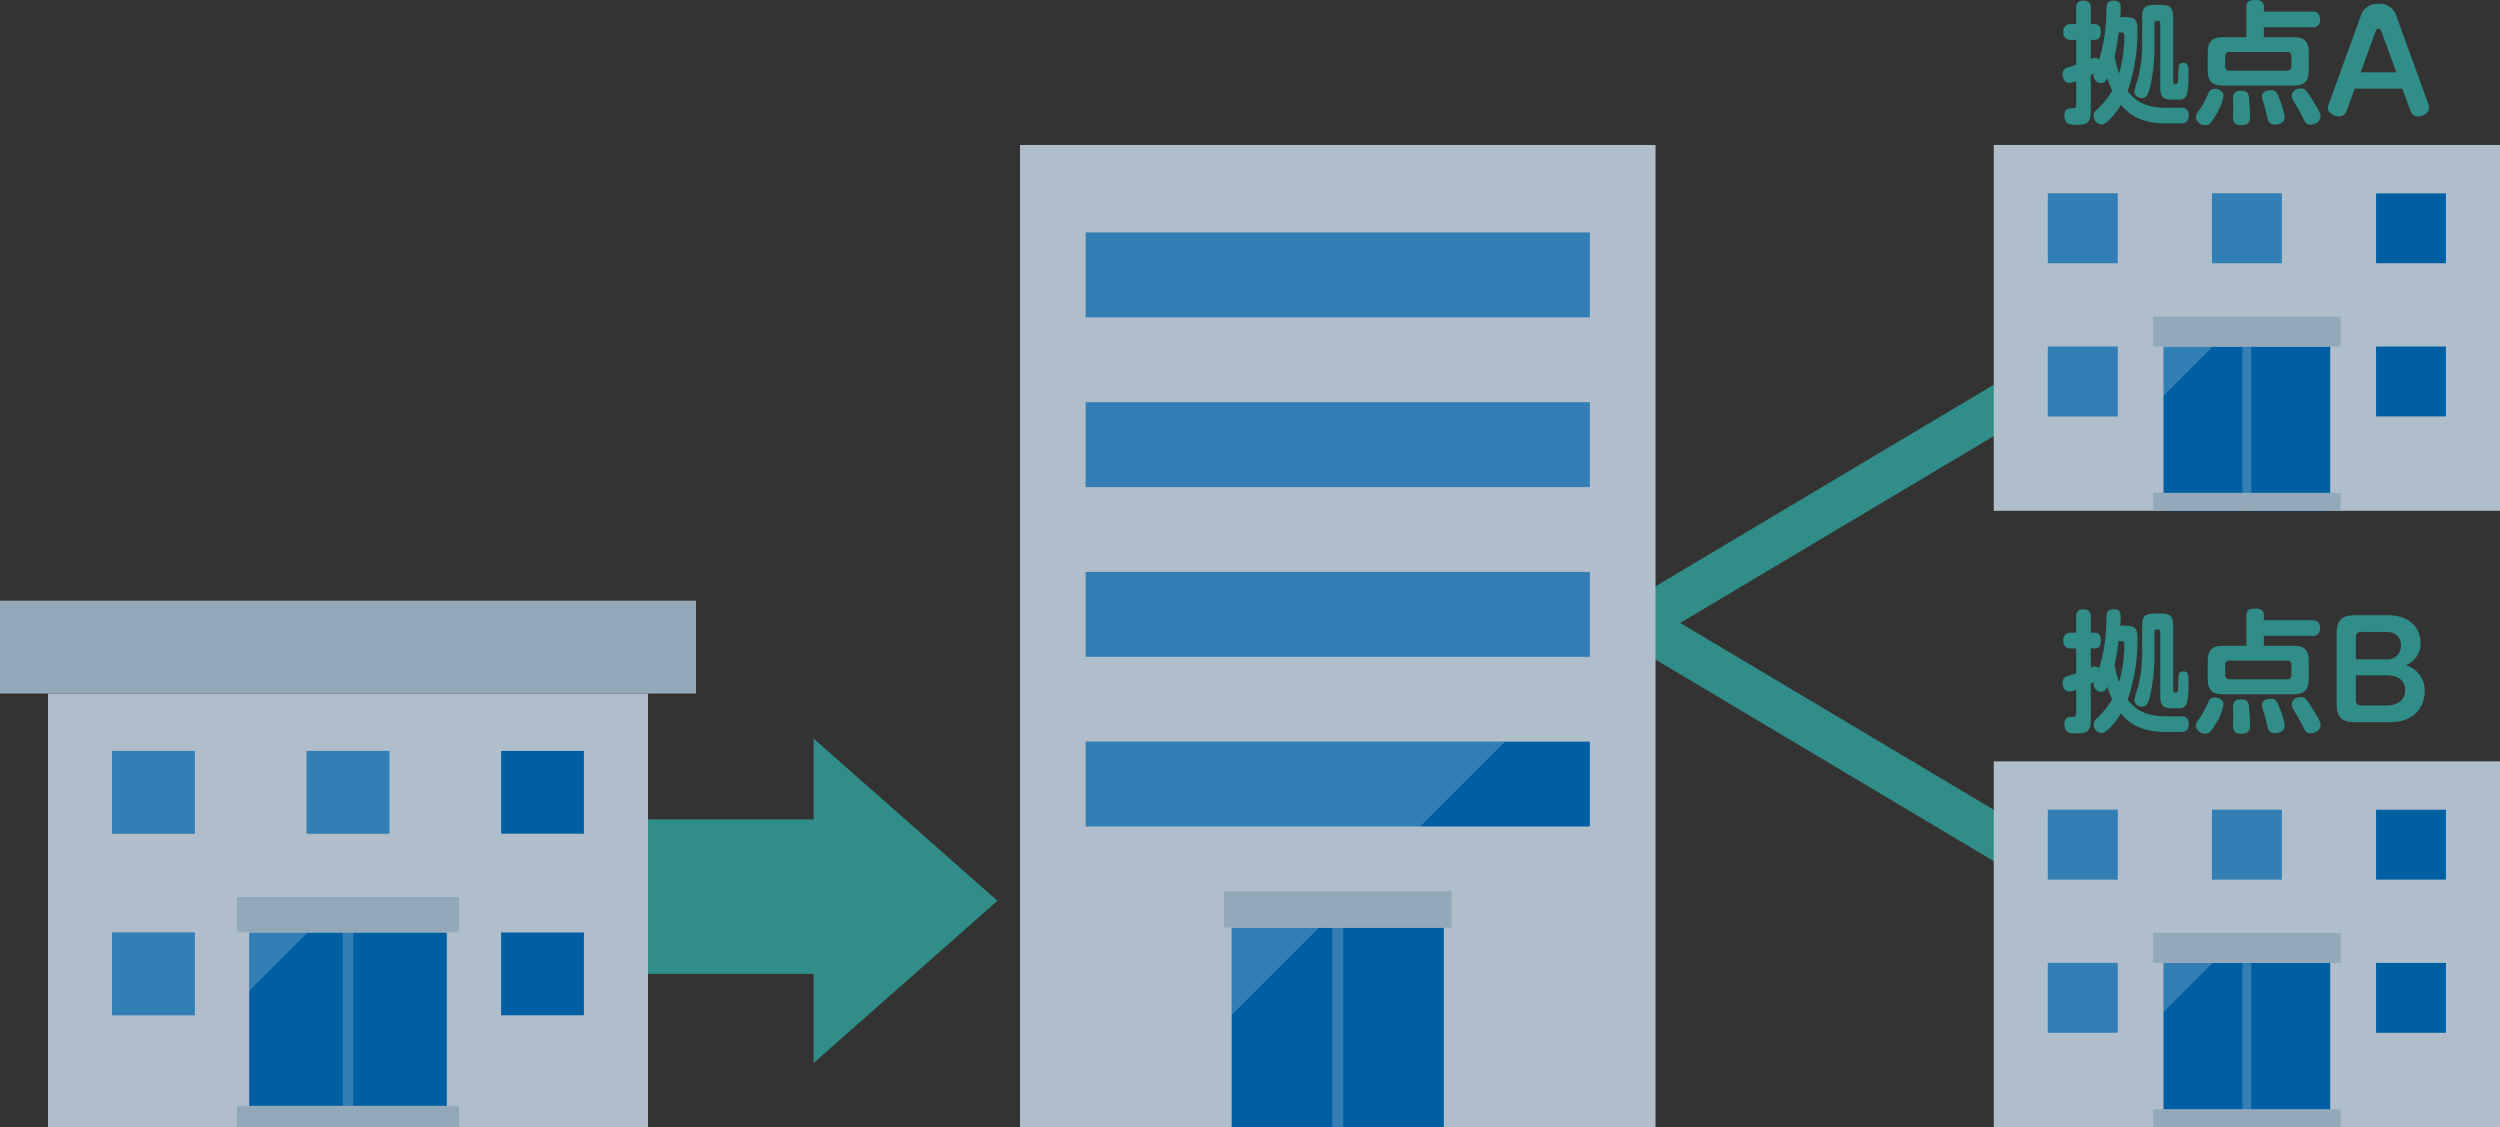
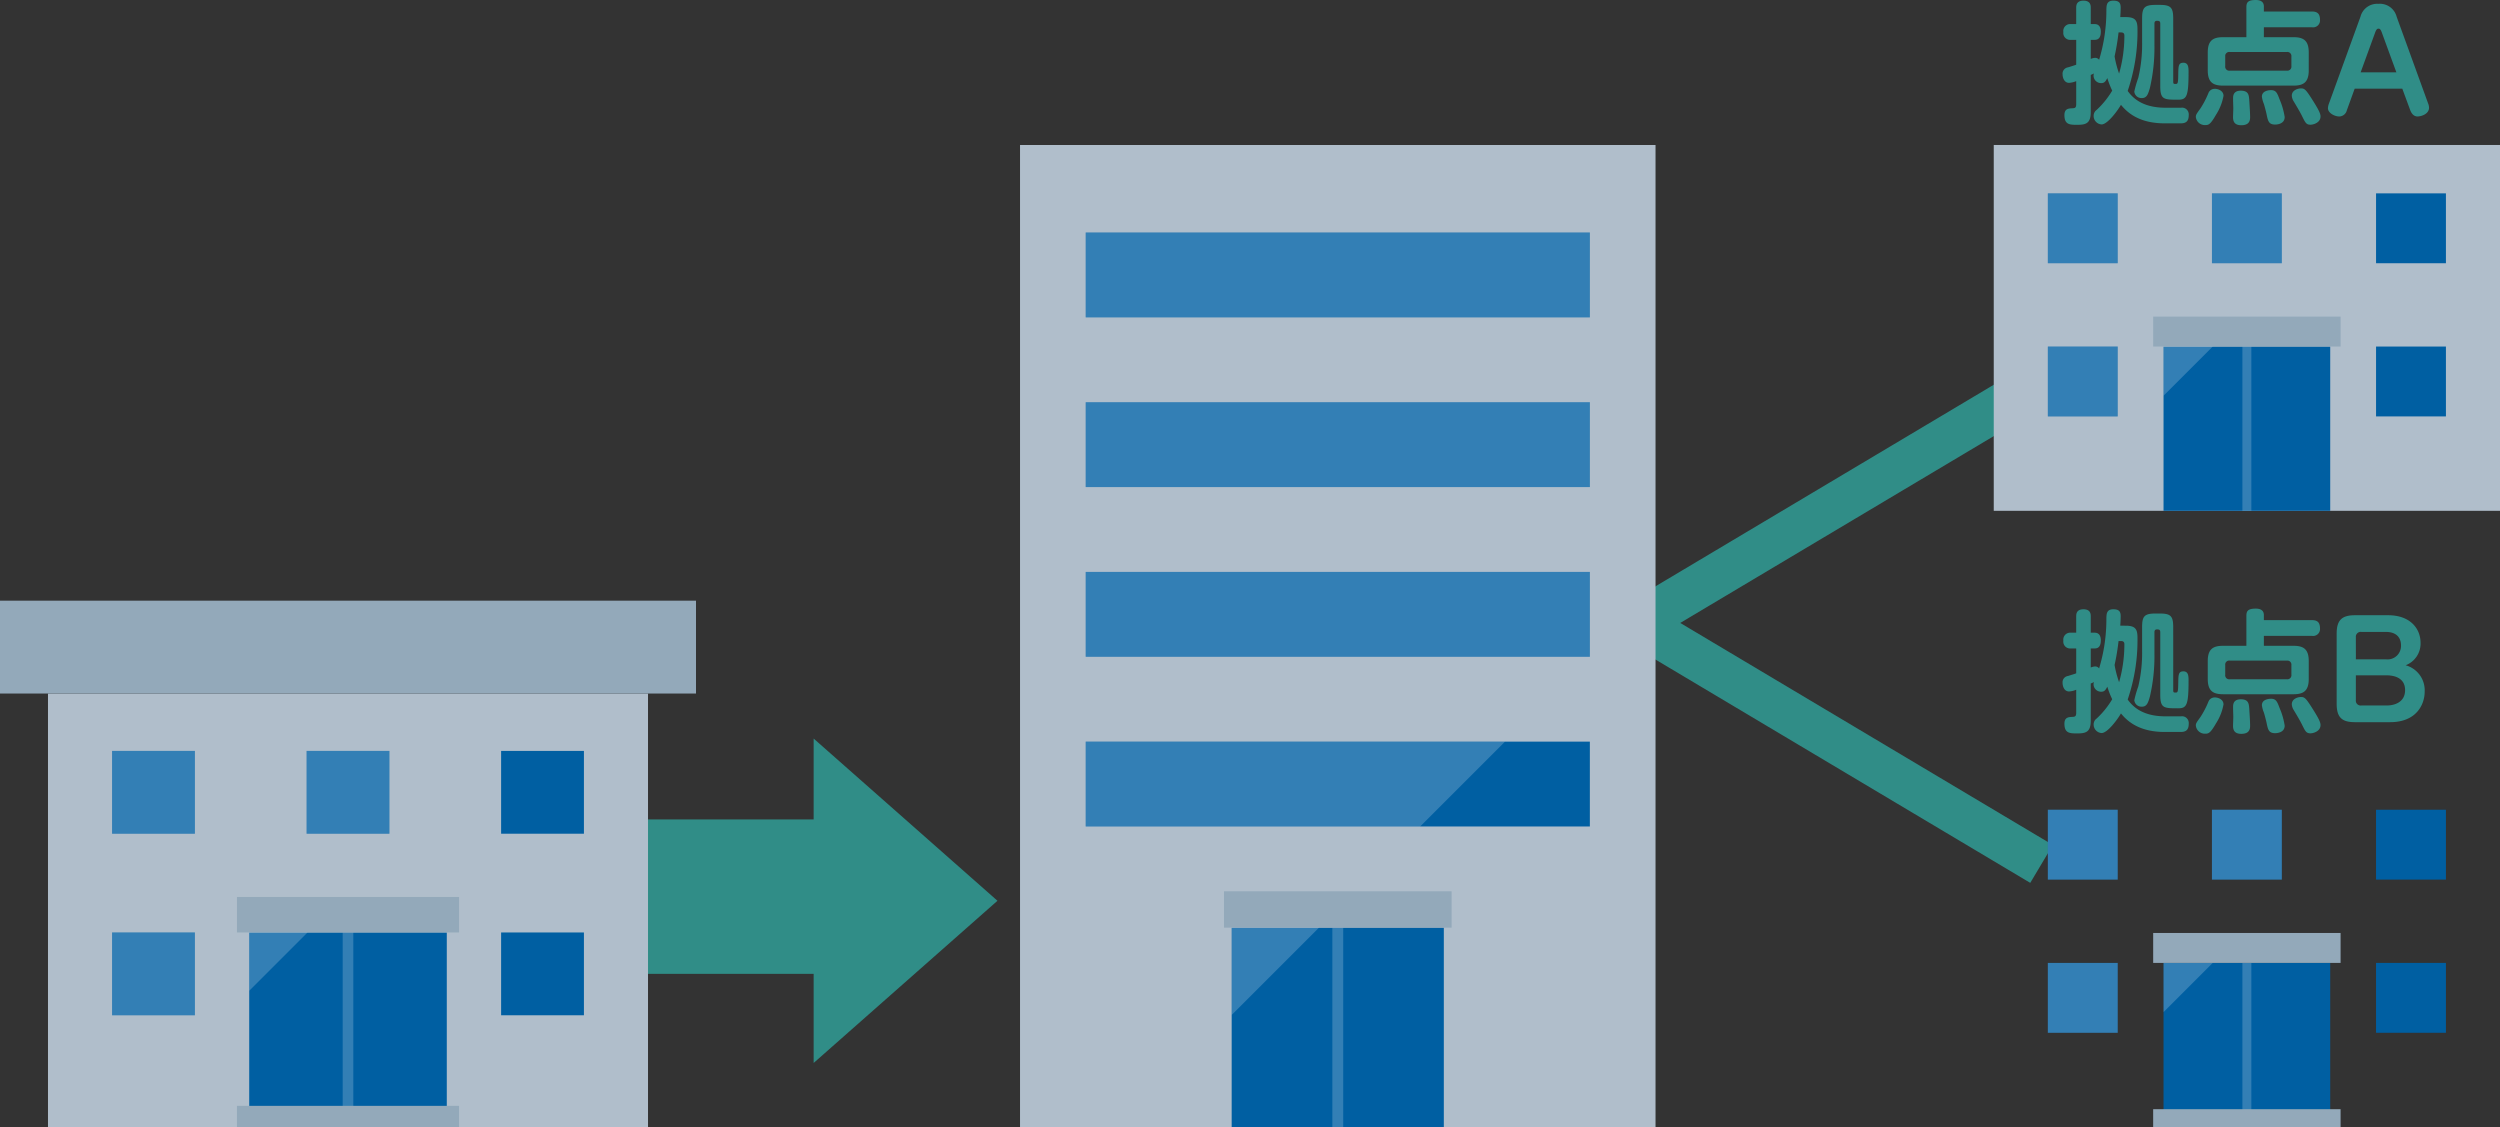
<svg xmlns="http://www.w3.org/2000/svg" width="340.011" height="153.301" viewBox="0 0 340.011 153.301">
  <rect x="0" y="0" width="340.011" height="153.301" fill="#333333" stroke="none" />
  <defs>
    <clipPath id="a">
      <rect width="94.659" height="71.605" fill="none" />
    </clipPath>
    <clipPath id="c">
      <rect width="1.444" height="26.479" fill="none" />
    </clipPath>
    <clipPath id="e">
      <rect width="7.927" height="7.927" fill="none" />
    </clipPath>
    <clipPath id="f">
      <rect width="11.262" height="11.262" fill="none" />
    </clipPath>
    <clipPath id="i">
      <rect width="1.218" height="22.341" fill="none" />
    </clipPath>
    <clipPath id="j">
      <rect width="6.688" height="6.688" fill="none" />
    </clipPath>
    <clipPath id="k">
      <rect width="9.502" height="9.502" fill="none" />
    </clipPath>
    <clipPath id="s">
      <rect width="86.431" height="133.582" fill="none" />
    </clipPath>
    <clipPath id="u">
      <rect width="1.479" height="27.132" fill="none" />
    </clipPath>
    <clipPath id="w">
      <rect width="57.022" height="11.541" fill="none" />
    </clipPath>
    <clipPath id="y">
      <rect width="68.566" height="11.54" fill="none" />
    </clipPath>
    <clipPath id="ad">
      <rect width="11.875" height="11.875" fill="none" />
    </clipPath>
  </defs>
  <g transform="translate(-15556.259 9193.993)">
    <line x2="44" transform="translate(15628.918 -9072.045)" fill="none" stroke="#308d87" stroke-width="21" />
    <line y1="34.561" x2="58" transform="translate(15775.918 -9142.045)" fill="none" stroke="#308d87" stroke-width="6" />
    <line x2="58" y2="34.561" transform="translate(15775.918 -9111.057)" fill="none" stroke="#308d87" stroke-width="6" />
    <path d="M22.061,0,44.121,25H0Z" transform="translate(15691.918 -9093.545) rotate(90)" fill="#308d87" />
    <g transform="translate(15556.259 -9112.299)">
      <g clip-path="url(#a)">
        <rect width="81.607" height="58.973" transform="translate(6.526 12.632)" fill="#b0becb" />
        <rect width="26.87" height="26.479" transform="translate(33.895 45.126)" fill="#005fa2" />
        <g transform="translate(0 0)">
          <g clip-path="url(#a)">
            <g transform="translate(46.608 45.126)" opacity="0.2">
              <g clip-path="url(#c)">
                <rect width="1.443" height="26.479" transform="translate(0 0)" fill="#fff" />
              </g>
            </g>
          </g>
        </g>
        <rect width="94.66" height="12.632" transform="translate(0 0)" fill="#93a9ba" />
        <rect width="30.21" height="4.827" transform="translate(32.225 40.299)" fill="#93a9ba" />
        <rect width="11.262" height="11.262" transform="translate(15.243 20.433)" fill="#005fa2" />
        <rect width="11.262" height="11.262" transform="translate(41.699 20.433)" fill="#005fa2" />
        <rect width="11.262" height="11.262" transform="translate(68.154 20.433)" fill="#005fa2" />
        <rect width="11.262" height="11.262" transform="translate(15.243 45.126)" fill="#005fa2" />
        <rect width="11.262" height="11.262" transform="translate(68.154 45.126)" fill="#005fa2" />
        <g transform="translate(0 0)">
          <g clip-path="url(#a)">
            <g transform="translate(33.894 45.126)" opacity="0.2">
              <g clip-path="url(#e)">
-                 <path d="M53.8,71.622V79.55l7.927-7.927Z" transform="translate(-53.796 -71.622)" fill="#fff" />
+                 <path d="M53.8,71.622V79.55l7.927-7.927" transform="translate(-53.796 -71.622)" fill="#fff" />
              </g>
            </g>
            <g transform="translate(15.243 20.433)" opacity="0.2">
              <g clip-path="url(#f)">
                <rect width="11.262" height="11.262" transform="translate(0 0)" fill="#fff" />
              </g>
            </g>
            <g transform="translate(41.699 20.433)" opacity="0.2">
              <g clip-path="url(#f)">
                <rect width="11.262" height="11.262" transform="translate(0 0)" fill="#fff" />
              </g>
            </g>
            <g transform="translate(15.243 45.126)" opacity="0.2">
              <g clip-path="url(#f)">
                <rect width="11.262" height="11.262" transform="translate(0 0)" fill="#fff" />
              </g>
            </g>
          </g>
        </g>
        <rect width="30.213" height="2.899" transform="translate(32.223 68.706)" fill="#93a9ba" />
      </g>
    </g>
    <g transform="translate(14757.004 -10284.328)">
      <rect width="68.852" height="49.755" transform="translate(1070.414 1110.053)" fill="#b0becb" />
      <rect width="22.67" height="22.34" transform="translate(1093.505 1137.467)" fill="#005fa2" />
      <g transform="translate(1104.231 1137.467)" opacity="0.2">
        <g clip-path="url(#i)">
          <rect width="1.218" height="22.34" transform="translate(0 0)" fill="#fff" />
        </g>
      </g>
      <rect width="25.488" height="4.072" transform="translate(1092.097 1133.395)" fill="#93a9ba" />
      <rect width="9.502" height="9.502" transform="translate(1077.77 1116.634)" fill="#005fa2" />
      <rect width="9.502" height="9.502" transform="translate(1100.089 1116.634)" fill="#005fa2" />
      <rect width="9.502" height="9.502" transform="translate(1122.409 1116.634)" fill="#005fa2" />
      <rect width="9.502" height="9.502" transform="translate(1077.77 1137.467)" fill="#005fa2" />
      <rect width="9.502" height="9.502" transform="translate(1122.409 1137.467)" fill="#005fa2" />
      <g transform="translate(1093.505 1137.467)" opacity="0.2">
        <g clip-path="url(#j)">
          <path d="M53.8,71.622v6.688l6.688-6.688Z" transform="translate(-53.796 -71.622)" fill="#fff" />
        </g>
      </g>
      <g transform="translate(1077.77 1116.634)" opacity="0.2">
        <g clip-path="url(#k)">
          <rect width="9.502" height="9.502" transform="translate(0 0)" fill="#fff" />
        </g>
      </g>
      <g transform="translate(1100.089 1116.634)" opacity="0.2">
        <g clip-path="url(#k)">
          <rect width="9.502" height="9.502" transform="translate(0 0)" fill="#fff" />
        </g>
      </g>
      <g transform="translate(1077.77 1137.467)" opacity="0.2">
        <g clip-path="url(#k)">
          <rect width="9.502" height="9.502" transform="translate(0 0)" fill="#fff" />
        </g>
      </g>
-       <rect width="25.49" height="2.446" transform="translate(1092.095 1157.361)" fill="#93a9ba" />
    </g>
    <g transform="translate(14757.004 -10200.5)">
-       <rect width="68.852" height="49.755" transform="translate(1070.414 1110.053)" fill="#b0becb" />
      <rect width="22.67" height="22.34" transform="translate(1093.505 1137.467)" fill="#005fa2" />
      <g transform="translate(1104.231 1137.467)" opacity="0.2">
        <g clip-path="url(#i)">
          <rect width="1.218" height="22.34" transform="translate(0 0)" fill="#fff" />
        </g>
      </g>
      <rect width="25.488" height="4.072" transform="translate(1092.097 1133.395)" fill="#93a9ba" />
      <rect width="9.502" height="9.502" transform="translate(1077.77 1116.634)" fill="#005fa2" />
      <rect width="9.502" height="9.502" transform="translate(1100.089 1116.634)" fill="#005fa2" />
      <rect width="9.502" height="9.502" transform="translate(1122.409 1116.634)" fill="#005fa2" />
      <rect width="9.502" height="9.502" transform="translate(1077.77 1137.467)" fill="#005fa2" />
      <rect width="9.502" height="9.502" transform="translate(1122.409 1137.467)" fill="#005fa2" />
      <g transform="translate(1093.505 1137.467)" opacity="0.2">
        <g clip-path="url(#j)">
          <path d="M53.8,71.622v6.688l6.688-6.688Z" transform="translate(-53.796 -71.622)" fill="#fff" />
        </g>
      </g>
      <g transform="translate(1077.77 1116.634)" opacity="0.2">
        <g clip-path="url(#k)">
          <rect width="9.502" height="9.502" transform="translate(0 0)" fill="#fff" />
        </g>
      </g>
      <g transform="translate(1100.089 1116.634)" opacity="0.2">
        <g clip-path="url(#k)">
          <rect width="9.502" height="9.502" transform="translate(0 0)" fill="#fff" />
        </g>
      </g>
      <g transform="translate(1077.77 1137.467)" opacity="0.2">
        <g clip-path="url(#k)">
          <rect width="9.502" height="9.502" transform="translate(0 0)" fill="#fff" />
        </g>
      </g>
      <rect width="25.49" height="2.446" transform="translate(1092.095 1157.361)" fill="#93a9ba" />
    </g>
    <g transform="translate(15694.988 -9174.275)">
      <g clip-path="url(#s)">
        <rect width="86.431" height="133.581" transform="translate(0 -0.001)" fill="#b0becb" />
        <rect width="28.853" height="27.137" transform="translate(28.784 106.445)" fill="#005fa2" />
        <g clip-path="url(#s)">
          <g transform="translate(42.476 106.448)" opacity="0.2">
            <g clip-path="url(#u)">
              <rect width="1.479" height="27.132" transform="translate(0 0)" fill="#fff" />
            </g>
          </g>
        </g>
        <rect width="30.955" height="4.946" transform="translate(27.738 101.501)" fill="#93a9ba" />
        <rect width="68.566" height="11.54" transform="translate(8.932 81.146)" fill="#005fa2" />
        <g clip-path="url(#s)">
          <g transform="translate(8.934 81.149)" opacity="0.2">
            <g clip-path="url(#w)">
              <path d="M70.86,125.7,59.319,137.239H13.838V125.7Z" transform="translate(-13.838 -125.698)" fill="#fff" />
            </g>
          </g>
        </g>
        <rect width="68.566" height="11.54" transform="translate(8.932 58.066)" fill="#005fa2" />
        <g clip-path="url(#s)">
          <g transform="translate(8.932 58.066)" opacity="0.2">
            <g clip-path="url(#y)">
              <rect width="68.566" height="11.54" transform="translate(0)" fill="#fff" />
            </g>
          </g>
        </g>
        <rect width="68.566" height="11.54" transform="translate(8.932 34.986)" fill="#005fa2" />
        <g clip-path="url(#s)">
          <g transform="translate(8.932 34.986)" opacity="0.2">
            <g clip-path="url(#y)">
              <rect width="68.566" height="11.54" transform="translate(0)" fill="#fff" />
            </g>
          </g>
        </g>
        <rect width="68.566" height="11.54" transform="translate(8.932 11.905)" fill="#005fa2" />
        <g clip-path="url(#s)">
          <g transform="translate(8.932 11.905)" opacity="0.2">
            <g clip-path="url(#y)">
              <rect width="68.566" height="11.54" transform="translate(0)" fill="#fff" />
            </g>
          </g>
          <g transform="translate(28.784 106.445)" opacity="0.2">
            <g clip-path="url(#ad)">
              <path d="M44.586,164.88v11.875L56.461,164.88Z" transform="translate(-44.586 -164.88)" fill="#fff" />
            </g>
          </g>
        </g>
      </g>
    </g>
    <path d="M8.208-13.122c.018-.27.054-.828.054-1.278,0-.558-.144-.954-.99-.954-.864,0-.936.522-.954,1.188a22.981,22.981,0,0,1-.99,6.858.637.637,0,0,0-.522-.27,1.752,1.752,0,0,0-.612.144v-2.592h.54c.648,0,.828-.5.828-1.116,0-.378-.108-1.026-.828-1.026h-.54v-2.214c0-.27,0-.972-.99-.972s-.99.7-.99.972v2.214h-.72a.939.939,0,0,0-1.026,1.08.929.929,0,0,0,1.026,1.062h.72v3.384c-.144.054-.252.09-1.116.36a.862.862,0,0,0-.738.936c0,.486.234,1.17.882,1.17a2.93,2.93,0,0,0,.972-.234v3.168c0,.468-.2.5-.45.522C1.152-.7.612-.666.612.216c0,1.314.756,1.314,1.746,1.314,1.134,0,1.836-.162,1.836-1.728V-5.256a4.6,4.6,0,0,0,.432-.2.941.941,0,0,0-.054.324,1.024,1.024,0,0,0,1.062.99c.4,0,.576-.216.81-.684a12.431,12.431,0,0,0,.666,1.71A11.821,11.821,0,0,1,5-.5a.981.981,0,0,0-.414.81,1.152,1.152,0,0,0,1.08,1.17C6.5,1.476,7.92-.5,8.3-1.188c.9,1.1,2.52,2.52,5.94,2.52h2.178c.738,0,1.1-.288,1.1-1.134a.915.915,0,0,0-1.062-.99H14.364c-2.322,0-4.05-.72-5.148-2.286A24.968,24.968,0,0,0,10.548-11.5c0-1.152-.288-1.62-1.6-1.62Zm.108,2.088c.45,0,.45.306.45.468a18.76,18.76,0,0,1-.72,5.13,14.2,14.2,0,0,1-.612-2.34,31.529,31.529,0,0,0,.54-3.258Zm7.092-1.872c0-1.494-.306-1.872-1.836-1.872h-.558c-1.566,0-1.836.4-1.836,1.872v3.24a19.737,19.737,0,0,1-.522,4.806,15.051,15.051,0,0,0-.54,1.872.976.976,0,0,0,1.026.882c.666,0,.846-.5,1.1-1.4a24.233,24.233,0,0,0,.612-5.832v-2.916c0-.2.09-.36.324-.36s.468,0,.468.36v8.514c0,1.854.486,1.854,2.448,1.854,1.17,0,1.4-.486,1.4-3.8,0-.612-.036-1.224-.7-1.224s-.684.414-.7,1.584c-.018,1.3-.072,1.3-.414,1.3-.27,0-.27-.09-.27-.4Zm6.786,2.52c-1.35,0-2.088.432-2.088,2.07v2.448c0,1.6.7,2.07,2.088,2.07H31.77c1.368,0,2.07-.468,2.07-2.07V-8.316c0-1.638-.738-2.07-2.07-2.07H27.738v-1.35h6.534a.944.944,0,0,0,1.1-1.008c0-.828-.36-1.134-1.1-1.134H27.738v-.684c0-.666-.486-.882-1.1-.882-1.044,0-1.278.306-1.278.972v4.086Zm9.288,3.924a.556.556,0,0,1-.612.63H23.094a.548.548,0,0,1-.612-.63v-1.3a.543.543,0,0,1,.612-.612H30.87a.551.551,0,0,1,.612.612Zm-10.44,3.1a.9.9,0,0,0-.846.576A12.171,12.171,0,0,1,19.1-.684C18.54.09,18.486.18,18.486.468a1.228,1.228,0,0,0,1.278,1.1c.45,0,.7-.072,1.476-1.422a7.03,7.03,0,0,0,1.008-2.556C22.248-3.078,21.564-3.366,21.042-3.366Zm3.546.252c-.828,0-.99.486-1.026.792-.036.234.018,1.35.018,1.6,0,.18-.036,1.026-.036,1.206,0,.7.288,1.1,1.134,1.1,1.188,0,1.188-.792,1.188-1.134,0-.54-.09-1.908-.126-2.43C25.686-2.52,25.632-3.114,24.588-3.114Zm4.086-.072c-.054,0-1.206,0-1.206.882a3.789,3.789,0,0,0,.27.99c.09.27.342,1.242.378,1.458.18.864.288,1.35,1.152,1.35.09,0,1.3,0,1.3-1.026a9.569,9.569,0,0,0-.684-2.376C29.538-2.826,29.394-3.186,28.674-3.186Zm4.05-.234c-.288,0-1.188.2-1.188.99a1.664,1.664,0,0,0,.27.792c.378.63.882,1.476,1.134,2,.432.864.558,1.152,1.134,1.152.414,0,1.368-.288,1.368-1.116,0-.36-.162-.792-1.206-2.43C33.372-3.384,33.228-3.42,32.724-3.42Zm7.362.036h6.48L47.646-.45c.072.18.342.846.972.846C49.158.4,50.2.054,50.2-.792a1.51,1.51,0,0,0-.108-.54l-4.3-11.844a2.348,2.348,0,0,0-2.484-1.746,2.342,2.342,0,0,0-2.43,1.746l-4.3,11.844a1.958,1.958,0,0,0-.126.594C36.45-.054,37.386.4,38.016.4A1.1,1.1,0,0,0,39.024-.45Zm2.808-7.7c.162-.432.324-.468.432-.468.126,0,.27.036.432.468l2,5.472H40.9Z" transform="translate(15836.418 -9178.549)" fill="#308d87" />
    <path d="M8.208-13.122c.018-.27.054-.828.054-1.278,0-.558-.144-.954-.99-.954-.864,0-.936.522-.954,1.188a22.981,22.981,0,0,1-.99,6.858.637.637,0,0,0-.522-.27,1.752,1.752,0,0,0-.612.144v-2.592h.54c.648,0,.828-.5.828-1.116,0-.378-.108-1.026-.828-1.026h-.54v-2.214c0-.27,0-.972-.99-.972s-.99.7-.99.972v2.214h-.72a.939.939,0,0,0-1.026,1.08.929.929,0,0,0,1.026,1.062h.72v3.384c-.144.054-.252.09-1.116.36a.862.862,0,0,0-.738.936c0,.486.234,1.17.882,1.17a2.93,2.93,0,0,0,.972-.234v3.168c0,.468-.2.5-.45.522C1.152-.7.612-.666.612.216c0,1.314.756,1.314,1.746,1.314,1.134,0,1.836-.162,1.836-1.728V-5.256a4.6,4.6,0,0,0,.432-.2.941.941,0,0,0-.054.324,1.024,1.024,0,0,0,1.062.99c.4,0,.576-.216.81-.684a12.431,12.431,0,0,0,.666,1.71A11.821,11.821,0,0,1,5-.5a.981.981,0,0,0-.414.81,1.152,1.152,0,0,0,1.08,1.17C6.5,1.476,7.92-.5,8.3-1.188c.9,1.1,2.52,2.52,5.94,2.52h2.178c.738,0,1.1-.288,1.1-1.134a.915.915,0,0,0-1.062-.99H14.364c-2.322,0-4.05-.72-5.148-2.286A24.968,24.968,0,0,0,10.548-11.5c0-1.152-.288-1.62-1.6-1.62Zm.108,2.088c.45,0,.45.306.45.468a18.76,18.76,0,0,1-.72,5.13,14.2,14.2,0,0,1-.612-2.34,31.529,31.529,0,0,0,.54-3.258Zm7.092-1.872c0-1.494-.306-1.872-1.836-1.872h-.558c-1.566,0-1.836.4-1.836,1.872v3.24a19.737,19.737,0,0,1-.522,4.806,15.051,15.051,0,0,0-.54,1.872.976.976,0,0,0,1.026.882c.666,0,.846-.5,1.1-1.4a24.233,24.233,0,0,0,.612-5.832v-2.916c0-.2.09-.36.324-.36s.468,0,.468.36v8.514c0,1.854.486,1.854,2.448,1.854,1.17,0,1.4-.486,1.4-3.8,0-.612-.036-1.224-.7-1.224s-.684.414-.7,1.584c-.018,1.3-.072,1.3-.414,1.3-.27,0-.27-.09-.27-.4Zm6.786,2.52c-1.35,0-2.088.432-2.088,2.07v2.448c0,1.6.7,2.07,2.088,2.07H31.77c1.368,0,2.07-.468,2.07-2.07V-8.316c0-1.638-.738-2.07-2.07-2.07H27.738v-1.35h6.534a.944.944,0,0,0,1.1-1.008c0-.828-.36-1.134-1.1-1.134H27.738v-.684c0-.666-.486-.882-1.1-.882-1.044,0-1.278.306-1.278.972v4.086Zm9.288,3.924a.556.556,0,0,1-.612.63H23.094a.548.548,0,0,1-.612-.63v-1.3a.543.543,0,0,1,.612-.612H30.87a.551.551,0,0,1,.612.612Zm-10.44,3.1a.9.9,0,0,0-.846.576A12.171,12.171,0,0,1,19.1-.684C18.54.09,18.486.18,18.486.468a1.228,1.228,0,0,0,1.278,1.1c.45,0,.7-.072,1.476-1.422a7.03,7.03,0,0,0,1.008-2.556C22.248-3.078,21.564-3.366,21.042-3.366Zm3.546.252c-.828,0-.99.486-1.026.792-.036.234.018,1.35.018,1.6,0,.18-.036,1.026-.036,1.206,0,.7.288,1.1,1.134,1.1,1.188,0,1.188-.792,1.188-1.134,0-.54-.09-1.908-.126-2.43C25.686-2.52,25.632-3.114,24.588-3.114Zm4.086-.072c-.054,0-1.206,0-1.206.882a3.789,3.789,0,0,0,.27.99c.09.27.342,1.242.378,1.458.18.864.288,1.35,1.152,1.35.09,0,1.3,0,1.3-1.026a9.569,9.569,0,0,0-.684-2.376C29.538-2.826,29.394-3.186,28.674-3.186Zm4.05-.234c-.288,0-1.188.2-1.188.99a1.664,1.664,0,0,0,.27.792c.378.63.882,1.476,1.134,2,.432.864.558,1.152,1.134,1.152.414,0,1.368-.288,1.368-1.116,0-.36-.162-.792-1.206-2.43C33.372-3.384,33.228-3.42,32.724-3.42ZM44.928,0c3.456,0,4.68-2.286,4.68-4.176A3.525,3.525,0,0,0,47.016-7.74a3.155,3.155,0,0,0,2.034-3.024c0-1.98-1.422-3.78-4.41-3.78H40.122c-1.728,0-2.484.63-2.484,2.484v9.576c0,1.89.774,2.484,2.484,2.484Zm-.522-6.372c1.1,0,2.538.36,2.538,2.016,0,1.638-1.422,2.088-2.5,2.088H40.986a.657.657,0,0,1-.738-.738V-6.372Zm-4.158-5.166a.664.664,0,0,1,.738-.738H44.3c1.728,0,2.088,1.062,2.088,1.818A1.835,1.835,0,0,1,44.3-8.55h-4.05Z" transform="translate(15836.418 -9095.775)" fill="#308d87" />
  </g>
</svg>